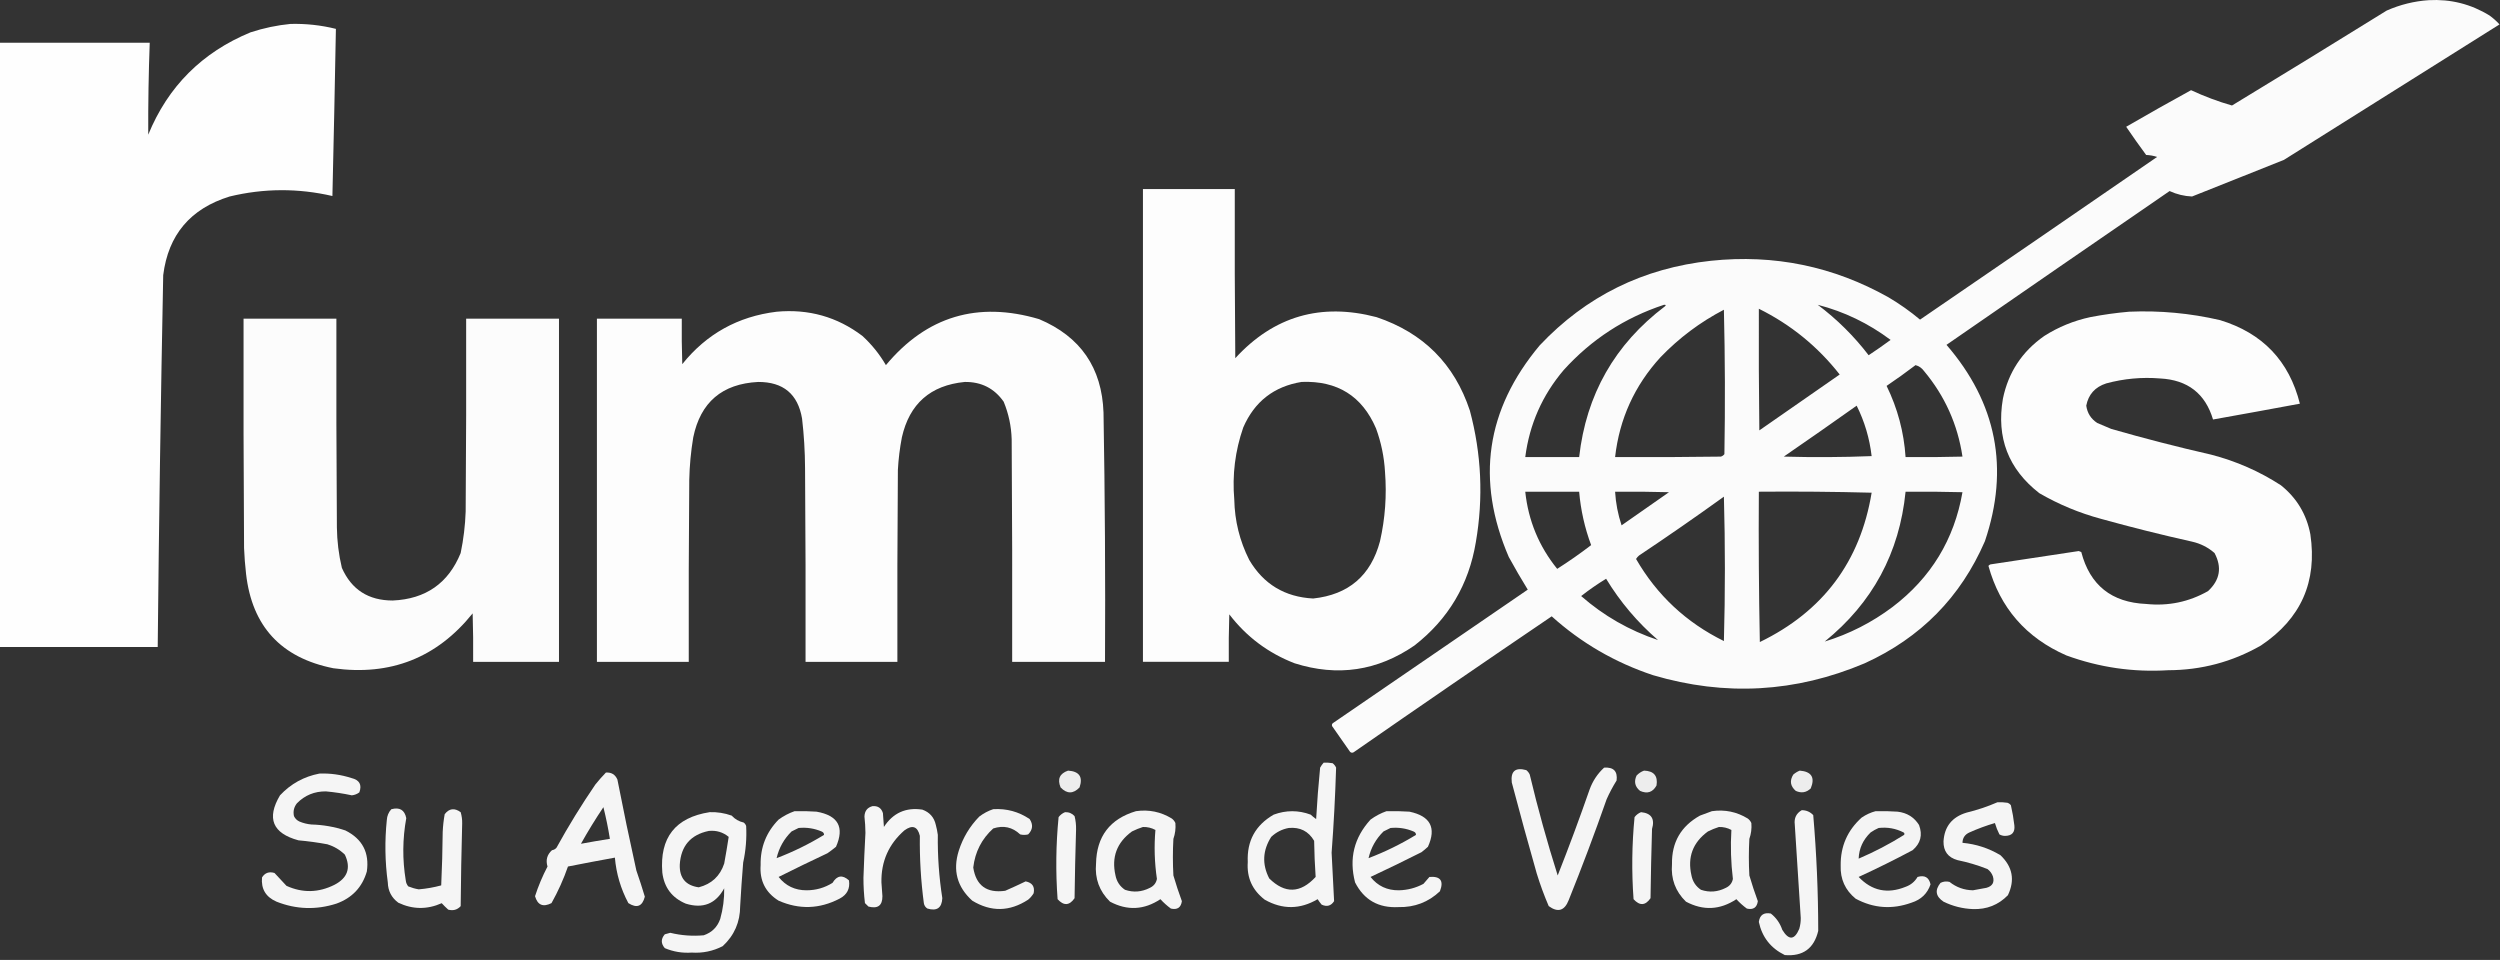
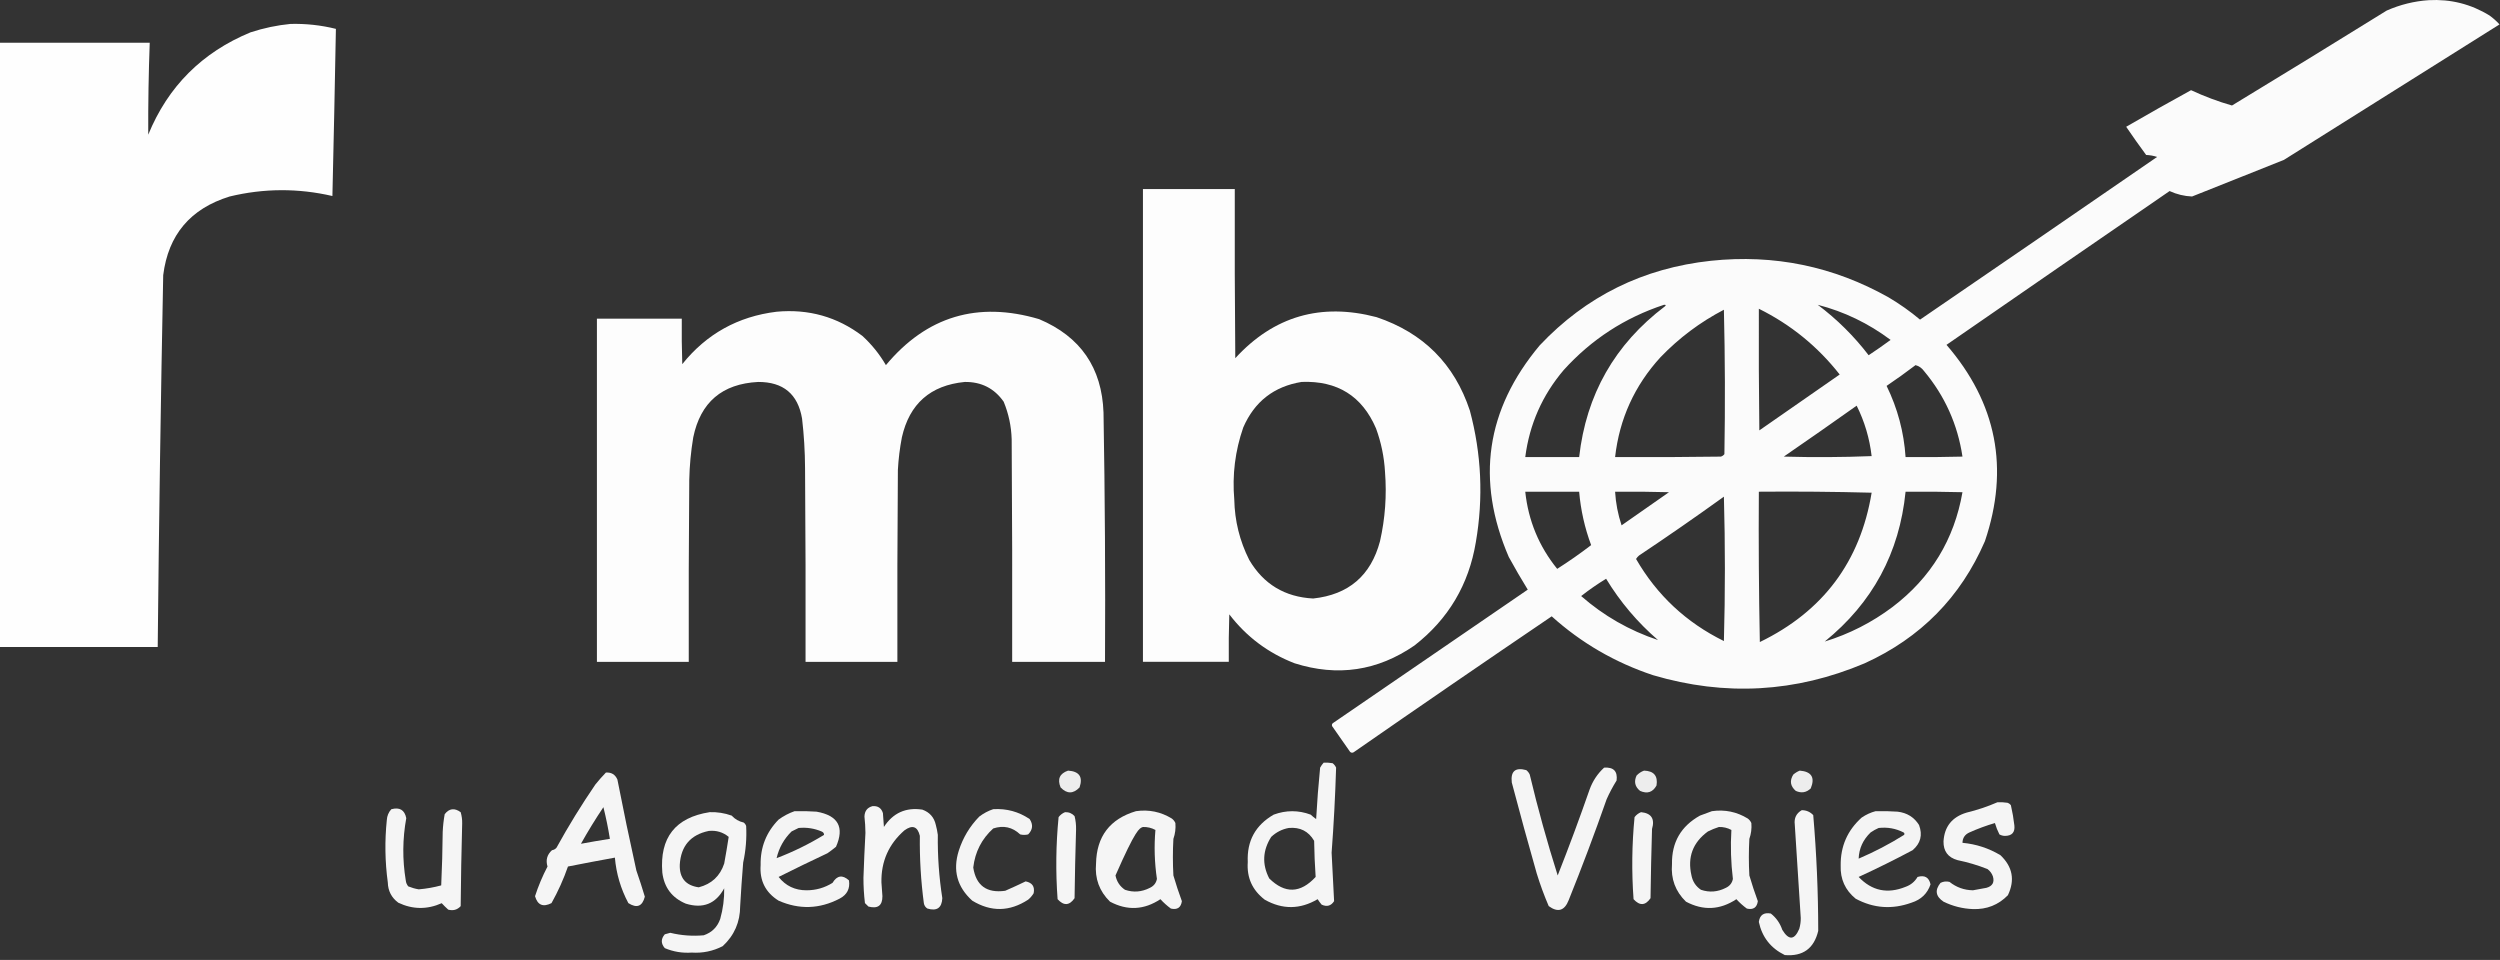
<svg xmlns="http://www.w3.org/2000/svg" width="237" height="91" viewBox="0 0 237 91" fill="none">
  <rect x="0" y="0" width="237" height="91" fill="#333333" stroke="none" />
  <path opacity="0.977" fill-rule="evenodd" clip-rule="evenodd" d="M230.234 0.017C232.322 -0.099 234.246 0.385 236.007 1.47C236.35 1.717 236.666 1.998 236.953 2.314C230.14 6.596 223.326 10.877 216.513 15.159C213.611 16.315 210.709 17.471 207.807 18.628C207.065 18.596 206.355 18.424 205.678 18.112C198.619 22.96 191.569 27.82 184.528 32.691C189.287 38.201 190.501 44.405 188.171 51.302C185.875 56.61 182.073 60.469 176.768 62.882C170.223 65.652 163.535 66.027 156.707 64.007C153.098 62.806 149.895 60.946 147.102 58.428C140.818 62.69 134.556 66.987 128.318 71.32C128.197 71.384 128.086 71.368 127.987 71.273C127.419 70.46 126.851 69.648 126.283 68.835C126.235 68.695 126.282 68.585 126.425 68.507C132.56 64.303 138.696 60.1 144.831 55.897C144.215 54.898 143.616 53.866 143.033 52.803C139.891 45.512 140.869 38.824 145.966 32.738C150.355 28.087 155.765 25.415 162.195 24.722C168.192 24.091 173.806 25.248 179.039 28.191C180.092 28.814 181.085 29.517 182.02 30.301C189.52 25.171 197.012 20.03 204.495 14.877C204.159 14.767 203.813 14.705 203.454 14.69C202.805 13.812 202.174 12.921 201.561 12.018C203.596 10.838 205.647 9.681 207.712 8.549C208.978 9.138 210.271 9.623 211.592 10.002C216.497 7.025 221.386 4.025 226.26 1.001C227.537 0.439 228.862 0.111 230.234 0.017ZM172.321 28.894C174.825 29.541 177.128 30.65 179.229 32.223C178.548 32.725 177.854 33.21 177.147 33.676C175.757 31.861 174.148 30.267 172.321 28.894ZM157.748 28.894C157.926 28.884 157.957 28.931 157.842 29.035C153.082 32.637 150.369 37.403 149.704 43.333C148.001 43.333 146.298 43.333 144.594 43.333C144.994 40.22 146.209 37.47 148.237 35.082C150.858 32.183 154.028 30.12 157.748 28.894ZM166.738 29.269C169.765 30.77 172.32 32.848 174.403 35.504C171.864 37.27 169.324 39.036 166.785 40.801C166.738 36.958 166.722 33.113 166.738 29.269ZM163.426 29.363C163.535 33.91 163.551 38.473 163.473 43.052C163.388 43.164 163.277 43.242 163.142 43.286C159.798 43.333 156.454 43.349 153.111 43.333C153.521 39.709 154.956 36.553 157.417 33.863C159.18 32.031 161.183 30.531 163.426 29.363ZM181.594 34.614C181.922 34.701 182.19 34.889 182.399 35.176C184.371 37.538 185.586 40.241 186.042 43.286C184.244 43.333 182.446 43.349 180.648 43.333C180.493 40.967 179.893 38.717 178.85 36.582C179.788 35.947 180.703 35.291 181.594 34.614ZM176.011 38.458C176.762 39.96 177.235 41.554 177.431 43.239C174.655 43.349 171.88 43.364 169.103 43.286C171.423 41.689 173.726 40.08 176.011 38.458ZM144.594 46.614C146.298 46.614 148.001 46.614 149.704 46.614C149.853 48.352 150.231 50.04 150.84 51.677C149.804 52.472 148.731 53.222 147.622 53.928C145.894 51.792 144.885 49.355 144.594 46.614ZM153.111 46.614C154.814 46.599 156.518 46.614 158.221 46.661C156.723 47.708 155.224 48.755 153.726 49.802C153.381 48.765 153.176 47.703 153.111 46.614ZM166.738 46.614C170.302 46.583 173.867 46.614 177.431 46.708C176.353 53.243 172.82 57.962 166.832 60.866C166.738 56.116 166.706 51.365 166.738 46.614ZM180.648 46.614C182.446 46.599 184.244 46.614 186.042 46.661C185.261 51.146 183.054 54.771 179.418 57.537C177.464 59.006 175.319 60.1 172.983 60.819C177.514 57.151 180.069 52.416 180.648 46.614ZM163.426 47.083C163.551 51.631 163.551 56.194 163.426 60.772C159.854 59.015 157.079 56.421 155.098 52.99C155.175 52.867 155.269 52.757 155.382 52.662C158.103 50.846 160.783 48.987 163.426 47.083ZM157.18 60.678C154.46 59.769 152.031 58.378 149.893 56.506C150.649 55.913 151.438 55.366 152.259 54.865C153.593 57.061 155.232 58.999 157.18 60.678Z" fill="white" />
  <path opacity="0.996" fill-rule="evenodd" clip-rule="evenodd" d="M27.537 2.268C28.999 2.231 30.434 2.387 31.843 2.737C31.747 8.018 31.636 13.3 31.512 18.582C28.256 17.83 25.007 17.846 21.765 18.629C18.049 19.779 15.951 22.263 15.472 26.083C15.241 37.833 15.067 49.584 14.951 61.336C9.968 61.336 4.984 61.336 0 61.336C0 42.24 0 23.145 0 4.05C4.731 4.05 9.463 4.05 14.194 4.05C14.087 6.954 14.04 9.861 14.053 12.769C15.924 8.196 19.157 4.962 23.752 3.065C24.998 2.659 26.259 2.393 27.537 2.268Z" fill="white" />
  <path opacity="0.989" fill-rule="evenodd" clip-rule="evenodd" d="M108.351 17.924C111.254 17.924 114.155 17.924 117.057 17.924C117.041 23.268 117.057 28.612 117.105 33.956C120.755 29.977 125.219 28.68 130.495 30.065C134.93 31.554 137.88 34.507 139.343 38.925C140.444 43.038 140.633 47.195 139.91 51.395C139.243 55.424 137.303 58.69 134.091 61.193C130.591 63.604 126.806 64.167 122.735 62.881C120.228 61.912 118.163 60.365 116.537 58.24C116.489 59.739 116.473 61.24 116.489 62.74C113.776 62.74 111.064 62.74 108.351 62.74C108.351 47.801 108.351 32.862 108.351 17.924ZM123.397 36.206C126.781 36.077 129.131 37.546 130.447 40.613C130.935 41.946 131.219 43.321 131.299 44.739C131.472 46.952 131.314 49.14 130.826 51.302C129.963 54.564 127.85 56.377 124.486 56.739C121.798 56.596 119.78 55.377 118.429 53.083C117.524 51.286 117.051 49.38 117.01 47.364C116.807 45.02 117.09 42.739 117.862 40.519C118.926 38.071 120.771 36.633 123.397 36.206Z" fill="white" />
  <path opacity="0.989" fill-rule="evenodd" clip-rule="evenodd" d="M73.622 29.552C76.652 29.271 79.365 30.036 81.76 31.849C82.645 32.663 83.386 33.585 83.984 34.615C87.842 29.986 92.684 28.533 98.509 30.255C102.43 31.91 104.464 34.863 104.613 39.115C104.749 46.99 104.797 54.865 104.755 62.742C101.821 62.742 98.888 62.742 95.954 62.742C95.971 55.71 95.954 48.678 95.907 41.647C95.872 40.411 95.619 39.223 95.15 38.084C94.261 36.815 93.03 36.19 91.46 36.209C88.205 36.526 86.218 38.276 85.498 41.459C85.302 42.482 85.175 43.513 85.119 44.553C85.072 50.616 85.056 56.679 85.072 62.742C82.17 62.742 79.268 62.742 76.366 62.742C76.382 56.617 76.366 50.491 76.319 44.366C76.311 42.797 76.217 41.234 76.035 39.678C75.64 37.356 74.252 36.2 71.871 36.209C68.457 36.385 66.406 38.135 65.72 41.459C65.497 42.794 65.371 44.138 65.342 45.491C65.294 51.241 65.278 56.992 65.294 62.742C62.392 62.742 59.49 62.742 56.588 62.742C56.588 51.898 56.588 41.053 56.588 30.208C59.27 30.208 61.951 30.208 64.632 30.208C64.616 31.646 64.632 33.084 64.679 34.521C66.978 31.656 69.959 29.999 73.622 29.552Z" fill="white" />
-   <path opacity="0.987" fill-rule="evenodd" clip-rule="evenodd" d="M201.846 29.55C204.755 29.425 207.626 29.691 210.457 30.347C214.487 31.574 217.01 34.215 218.028 38.269C215.285 38.779 212.541 39.279 209.795 39.769C209.062 37.31 207.39 36.013 204.779 35.878C203.047 35.737 201.343 35.894 199.669 36.347C198.614 36.689 197.983 37.392 197.777 38.457C197.876 39.163 198.222 39.71 198.818 40.097C199.26 40.285 199.701 40.472 200.143 40.66C203.274 41.561 206.428 42.373 209.606 43.098C211.98 43.712 214.188 44.681 216.23 46.004C217.729 47.207 218.659 48.754 219.021 50.645C219.69 55.146 218.129 58.662 214.337 61.193C211.621 62.749 208.688 63.53 205.536 63.537C202.216 63.741 198.998 63.272 195.884 62.131C192.068 60.458 189.607 57.63 188.503 53.645C188.553 53.581 188.616 53.534 188.692 53.505C191.485 53.088 194.276 52.666 197.067 52.239C197.146 52.27 197.225 52.302 197.304 52.333C198.124 55.473 200.175 57.114 203.455 57.255C205.55 57.472 207.506 57.066 209.322 56.036C210.455 54.986 210.66 53.783 209.937 52.427C209.325 51.891 208.616 51.531 207.808 51.348C204.918 50.703 202.047 49.984 199.196 49.192C197.127 48.635 195.172 47.823 193.329 46.754C190.394 44.471 189.243 41.486 189.875 37.8C190.389 35.297 191.698 33.313 193.802 31.847C195.141 30.996 196.592 30.402 198.155 30.065C199.39 29.827 200.62 29.655 201.846 29.55Z" fill="white" />
-   <path opacity="0.984" fill-rule="evenodd" clip-rule="evenodd" d="M23.089 30.208C26.023 30.208 28.956 30.208 31.89 30.208C31.874 36.802 31.89 43.397 31.937 49.991C31.952 51.291 32.109 52.572 32.41 53.835C33.324 55.899 34.932 56.93 37.236 56.929C40.363 56.788 42.508 55.288 43.671 52.429C43.941 51.13 44.099 49.818 44.145 48.491C44.192 42.397 44.208 36.302 44.192 30.208C47.125 30.208 50.059 30.208 52.992 30.208C52.992 41.053 52.992 51.897 52.992 62.742C50.28 62.742 47.567 62.742 44.854 62.742C44.87 61.21 44.854 59.679 44.807 58.148C41.42 62.364 37.019 64.098 31.606 63.351C26.652 62.366 23.892 59.382 23.326 54.398C23.233 53.587 23.17 52.775 23.137 51.96C23.089 44.709 23.073 37.459 23.089 30.208Z" fill="white" />
  <path opacity="0.949" fill-rule="evenodd" clip-rule="evenodd" d="M125.48 72.304C125.765 72.288 126.049 72.304 126.331 72.351C126.478 72.465 126.589 72.605 126.663 72.773C126.581 75.462 126.439 78.15 126.237 80.836C126.321 82.369 126.4 83.901 126.473 85.43C126.181 85.881 125.786 85.99 125.29 85.758C125.152 85.595 125.026 85.423 124.912 85.243C123.248 86.223 121.576 86.239 119.896 85.29C118.72 84.388 118.185 83.201 118.288 81.727C118.194 79.724 119.015 78.224 120.748 77.226C121.921 76.795 123.087 76.795 124.249 77.226C124.414 77.378 124.587 77.519 124.77 77.648C124.86 76.02 124.987 74.395 125.148 72.773C125.243 72.602 125.353 72.445 125.48 72.304ZM122.168 78.492C123.244 78.392 124.049 78.799 124.581 79.711C124.598 80.859 124.645 81.999 124.723 83.133C123.282 84.696 121.816 84.743 120.322 83.274C119.632 81.936 119.694 80.623 120.512 79.336C120.988 78.889 121.539 78.608 122.168 78.492Z" fill="white" />
  <path opacity="0.949" fill-rule="evenodd" clip-rule="evenodd" d="M152.07 72.772C152.968 72.709 153.362 73.115 153.253 73.991C152.896 74.563 152.581 75.157 152.307 75.773C151.182 78.989 149.983 82.177 148.711 85.336C148.316 86.345 147.686 86.532 146.818 85.898C146.384 84.889 146.005 83.857 145.682 82.805C144.864 79.936 144.076 77.061 143.317 74.179C143.194 73.112 143.652 72.722 144.689 73.007C144.835 73.121 144.946 73.261 145.02 73.429C145.787 76.648 146.671 79.836 147.67 82.992C148.734 80.298 149.743 77.579 150.698 74.835C150.993 74.028 151.45 73.341 152.07 72.772Z" fill="white" />
  <path opacity="0.908" fill-rule="evenodd" clip-rule="evenodd" d="M101.254 73.055C102.318 73.123 102.68 73.654 102.342 74.648C101.743 75.273 101.143 75.273 100.544 74.648C100.218 73.859 100.455 73.328 101.254 73.055Z" fill="white" />
  <path opacity="0.908" fill-rule="evenodd" clip-rule="evenodd" d="M155.856 73.055C156.787 73.086 157.182 73.555 157.039 74.461C156.685 75.11 156.165 75.282 155.478 74.977C154.992 74.581 154.881 74.097 155.146 73.523C155.352 73.305 155.588 73.149 155.856 73.055Z" fill="white" />
  <path opacity="0.909" fill-rule="evenodd" clip-rule="evenodd" d="M170.618 73.055C171.737 73.147 172.084 73.709 171.659 74.742C171.244 75.138 170.771 75.216 170.239 74.977C169.72 74.527 169.64 74.011 170.003 73.43C170.193 73.266 170.398 73.141 170.618 73.055Z" fill="white" />
  <path opacity="0.952" fill-rule="evenodd" clip-rule="evenodd" d="M57.439 73.239C57.955 73.202 58.318 73.421 58.528 73.895C59.091 76.778 59.69 79.653 60.326 82.521C60.613 83.344 60.881 84.173 61.13 85.006C60.896 85.926 60.376 86.13 59.569 85.615C58.85 84.267 58.424 82.829 58.291 81.302C56.806 81.571 55.324 81.853 53.843 82.146C53.427 83.346 52.907 84.503 52.282 85.615C51.483 86.024 50.963 85.804 50.721 84.959C51.036 83.989 51.431 83.052 51.904 82.146C51.719 81.537 51.861 81.021 52.329 80.599C52.502 80.573 52.644 80.495 52.755 80.365C53.89 78.302 55.121 76.302 56.446 74.364C56.761 73.973 57.093 73.598 57.439 73.239ZM55.074 79.99C55.734 78.807 56.444 77.651 57.203 76.52C57.451 77.513 57.656 78.513 57.818 79.521C56.901 79.665 55.986 79.821 55.074 79.99Z" fill="white" />
-   <path opacity="0.949" fill-rule="evenodd" clip-rule="evenodd" d="M30.281 73.335C31.316 73.296 32.325 73.437 33.309 73.757C34.079 73.939 34.331 74.392 34.066 75.116C33.858 75.274 33.621 75.368 33.356 75.398C32.543 75.224 31.723 75.099 30.896 75.023C29.815 75.015 28.901 75.39 28.152 76.148C27.865 76.512 27.77 76.918 27.868 77.367C27.978 77.601 28.152 77.773 28.388 77.882C28.752 78.034 29.131 78.127 29.524 78.163C30.627 78.191 31.699 78.379 32.741 78.726C34.354 79.53 35.032 80.827 34.776 82.617C34.34 84.112 33.378 85.128 31.89 85.664C29.973 86.277 28.08 86.216 26.212 85.477C25.195 85.033 24.738 84.267 24.84 83.18C25.114 82.743 25.508 82.603 26.023 82.758C26.399 83.156 26.778 83.562 27.158 83.977C28.681 84.667 30.195 84.636 31.7 83.883C32.956 83.234 33.287 82.281 32.694 81.023C32.225 80.564 31.673 80.236 31.038 80.039C30.13 79.871 29.215 79.746 28.294 79.664C25.836 78.997 25.253 77.575 26.543 75.398C27.568 74.304 28.814 73.617 30.281 73.335Z" fill="white" />
  <path opacity="0.948" fill-rule="evenodd" clip-rule="evenodd" d="M189.355 76.055C189.672 76.04 189.987 76.055 190.301 76.102C190.436 76.145 190.547 76.224 190.632 76.336C190.779 76.968 190.889 77.609 190.963 78.258C191.03 78.911 190.731 79.239 190.064 79.243C189.878 79.239 189.705 79.192 189.544 79.102C189.367 78.752 189.225 78.393 189.118 78.024C188.295 78.265 187.491 78.562 186.705 78.915C186.274 79.107 186.052 79.436 186.043 79.899C187.334 80.018 188.532 80.409 189.639 81.071C190.798 82.168 191.034 83.434 190.348 84.868C189.448 85.788 188.344 86.225 187.036 86.181C186.054 86.144 185.124 85.91 184.245 85.478C183.497 84.978 183.403 84.384 183.961 83.696C184.232 83.559 184.516 83.528 184.813 83.603C185.459 84.118 186.2 84.384 187.036 84.399C187.459 84.328 187.885 84.25 188.314 84.165C188.885 84.006 189.091 83.647 188.929 83.087C188.829 82.8 188.655 82.565 188.408 82.384C187.489 82.02 186.542 81.739 185.57 81.54C184.669 81.287 184.227 80.693 184.245 79.758C184.331 78.359 185.057 77.453 186.421 77.039C187.438 76.792 188.416 76.464 189.355 76.055Z" fill="white" />
  <path opacity="0.956" fill-rule="evenodd" clip-rule="evenodd" d="M82.707 76.424C83.219 76.379 83.55 76.598 83.701 77.081C83.732 77.518 83.764 77.956 83.795 78.393C84.662 77.065 85.876 76.518 87.438 76.753C88.133 77.003 88.559 77.487 88.716 78.206C88.799 78.514 88.863 78.827 88.905 79.143C88.879 81.156 89.021 83.156 89.331 85.144C89.288 86.072 88.815 86.4 87.912 86.128C87.723 86.005 87.614 85.833 87.58 85.613C87.299 83.498 87.174 81.373 87.202 79.237C86.985 78.341 86.496 78.169 85.735 78.722C84.252 80.021 83.526 81.662 83.559 83.644C83.582 84.082 83.614 84.519 83.653 84.956C83.658 85.847 83.216 86.175 82.328 85.941C82.218 85.831 82.108 85.722 81.997 85.613C81.901 84.819 81.854 84.022 81.855 83.222C81.903 81.799 81.966 80.377 82.044 78.956C82.039 78.438 82.007 77.922 81.95 77.409C81.968 76.884 82.22 76.556 82.707 76.424Z" fill="white" />
  <path opacity="0.95" fill-rule="evenodd" clip-rule="evenodd" d="M37.095 76.716C37.884 76.499 38.357 76.781 38.514 77.559C38.157 79.525 38.141 81.494 38.467 83.466C38.489 83.68 38.568 83.867 38.704 84.029C39.024 84.159 39.355 84.253 39.697 84.31C40.42 84.25 41.13 84.124 41.827 83.935C41.905 82.248 41.953 80.56 41.968 78.872C41.993 78.305 42.056 77.742 42.158 77.184C42.585 76.633 43.09 76.57 43.672 76.997C43.775 77.345 43.823 77.705 43.814 78.075C43.743 80.684 43.696 83.293 43.672 85.904C43.35 86.251 42.956 86.36 42.489 86.232C42.273 86.036 42.068 85.832 41.874 85.623C40.487 86.239 39.115 86.222 37.758 85.576C37.115 85.099 36.784 84.458 36.764 83.654C36.497 81.688 36.466 79.719 36.669 77.747C36.693 77.347 36.835 77.004 37.095 76.716Z" fill="white" />
  <path opacity="0.943" fill-rule="evenodd" clip-rule="evenodd" d="M94.157 76.71C95.419 76.633 96.571 76.945 97.611 77.648C97.957 78.17 97.91 78.655 97.469 79.101C97.216 79.164 96.965 79.164 96.712 79.101C95.976 78.408 95.124 78.22 94.157 78.539C93.066 79.529 92.435 80.763 92.264 82.242C92.531 83.954 93.541 84.689 95.293 84.446C95.947 84.16 96.595 83.863 97.232 83.555C97.864 83.681 98.116 84.056 97.99 84.68C97.851 84.911 97.678 85.114 97.469 85.289C95.714 86.435 93.947 86.466 92.17 85.383C90.733 84.087 90.307 82.508 90.892 80.648C91.286 79.414 91.933 78.335 92.832 77.414C93.242 77.102 93.683 76.867 94.157 76.71Z" fill="white" />
  <path opacity="0.952" fill-rule="evenodd" clip-rule="evenodd" d="M170.806 76.805C171.239 76.806 171.601 76.963 171.895 77.273C172.208 80.924 172.366 84.58 172.368 88.243C171.971 89.918 170.915 90.683 169.198 90.54C167.867 89.889 167.047 88.843 166.737 87.399C166.825 86.745 167.204 86.479 167.873 86.602C168.385 87.004 168.747 87.52 168.961 88.149C169.578 89.162 170.114 89.13 170.57 88.055C170.668 87.72 170.716 87.377 170.712 87.024C170.524 84.071 170.335 81.117 170.144 78.164C170.068 77.556 170.29 77.103 170.806 76.805Z" fill="white" />
  <path opacity="0.944" fill-rule="evenodd" clip-rule="evenodd" d="M75.326 76.899C76.02 76.883 76.714 76.899 77.408 76.946C79.458 77.306 80.073 78.416 79.253 80.274C78.993 80.489 78.725 80.692 78.449 80.884C76.891 81.616 75.346 82.366 73.812 83.134C74.479 83.98 75.362 84.401 76.461 84.4C77.353 84.398 78.173 84.163 78.922 83.696C79.35 82.985 79.871 82.907 80.483 83.462C80.6 84.247 80.3 84.824 79.584 85.197C77.687 86.18 75.763 86.242 73.812 85.384C72.568 84.608 72.001 83.483 72.108 82.009C72.073 80.33 72.641 78.892 73.812 77.696C74.283 77.353 74.788 77.087 75.326 76.899ZM75.704 78.493C76.462 78.418 77.187 78.528 77.881 78.821C78.047 78.888 78.126 78.998 78.117 79.149C76.68 80.025 75.181 80.76 73.622 81.352C73.85 80.37 74.323 79.527 75.042 78.821C75.271 78.707 75.492 78.598 75.704 78.493Z" fill="white" />
-   <path opacity="0.949" fill-rule="evenodd" clip-rule="evenodd" d="M107.689 76.899C108.914 76.724 110.049 76.959 111.096 77.602C111.242 77.716 111.353 77.856 111.427 78.024C111.471 78.54 111.408 79.04 111.238 79.524C111.174 80.68 111.174 81.837 111.238 82.993C111.478 83.815 111.746 84.628 112.042 85.431C111.956 86.036 111.61 86.271 111.001 86.134C110.641 85.871 110.31 85.575 110.007 85.243C108.458 86.27 106.866 86.349 105.229 85.478C104.218 84.489 103.776 83.286 103.904 81.868C103.955 79.295 105.216 77.638 107.689 76.899ZM108.351 78.399C108.773 78.387 109.167 78.481 109.534 78.68C109.401 80.221 109.448 81.768 109.676 83.321C109.603 83.706 109.383 83.988 109.014 84.165C108.238 84.562 107.45 84.625 106.648 84.352C106.163 84.026 105.864 83.573 105.749 82.993C105.354 81.26 105.875 79.869 107.31 78.821C107.657 78.65 108.003 78.509 108.351 78.399Z" fill="white" />
-   <path opacity="0.946" fill-rule="evenodd" clip-rule="evenodd" d="M131.441 76.899C132.167 76.883 132.893 76.899 133.618 76.946C135.603 77.364 136.186 78.473 135.368 80.274C135.172 80.457 134.967 80.629 134.753 80.79C133.153 81.598 131.544 82.379 129.927 83.134C130.606 83.994 131.505 84.415 132.624 84.4C133.446 84.38 134.218 84.176 134.942 83.79C135.132 83.572 135.321 83.352 135.51 83.134C136.559 83.049 136.89 83.502 136.504 84.493C135.41 85.526 134.101 86.026 132.577 85.993C130.678 86.093 129.306 85.312 128.46 83.65C127.874 81.394 128.363 79.41 129.927 77.696C130.398 77.353 130.904 77.087 131.441 76.899ZM131.82 78.493C132.577 78.418 133.302 78.528 133.996 78.821C134.163 78.888 134.241 78.998 134.233 79.149C132.798 80.024 131.3 80.758 129.738 81.352C129.965 80.37 130.438 79.527 131.157 78.821C131.387 78.707 131.608 78.598 131.82 78.493Z" fill="white" />
+   <path opacity="0.949" fill-rule="evenodd" clip-rule="evenodd" d="M107.689 76.899C108.914 76.724 110.049 76.959 111.096 77.602C111.242 77.716 111.353 77.856 111.427 78.024C111.471 78.54 111.408 79.04 111.238 79.524C111.174 80.68 111.174 81.837 111.238 82.993C111.478 83.815 111.746 84.628 112.042 85.431C111.956 86.036 111.61 86.271 111.001 86.134C110.641 85.871 110.31 85.575 110.007 85.243C108.458 86.27 106.866 86.349 105.229 85.478C104.218 84.489 103.776 83.286 103.904 81.868C103.955 79.295 105.216 77.638 107.689 76.899ZM108.351 78.399C108.773 78.387 109.167 78.481 109.534 78.68C109.401 80.221 109.448 81.768 109.676 83.321C109.603 83.706 109.383 83.988 109.014 84.165C108.238 84.562 107.45 84.625 106.648 84.352C106.163 84.026 105.864 83.573 105.749 82.993C107.657 78.65 108.003 78.509 108.351 78.399Z" fill="white" />
  <path opacity="0.95" fill-rule="evenodd" clip-rule="evenodd" d="M162.291 76.899C163.515 76.724 164.651 76.959 165.697 77.602C165.844 77.716 165.955 77.856 166.028 78.024C166.073 78.54 166.009 79.04 165.839 79.524C165.776 80.68 165.776 81.837 165.839 82.993C166.079 83.815 166.347 84.628 166.643 85.431C166.557 86.036 166.211 86.271 165.603 86.134C165.243 85.871 164.912 85.575 164.609 85.243C163.06 86.27 161.467 86.349 159.83 85.478C158.829 84.504 158.388 83.316 158.505 81.915C158.47 79.857 159.353 78.326 161.155 77.32C161.54 77.168 161.919 77.027 162.291 76.899ZM162.953 78.399C163.374 78.387 163.769 78.481 164.136 78.68C164.043 80.228 164.09 81.775 164.278 83.321C164.205 83.706 163.984 83.988 163.615 84.165C162.839 84.562 162.051 84.625 161.25 84.352C160.764 84.026 160.465 83.573 160.351 82.993C159.956 81.26 160.476 79.869 161.912 78.821C162.258 78.65 162.605 78.509 162.953 78.399Z" fill="white" />
  <path opacity="0.945" fill-rule="evenodd" clip-rule="evenodd" d="M177.809 76.899C178.504 76.883 179.197 76.899 179.891 76.946C180.785 77.051 181.464 77.473 181.926 78.212C182.278 79.16 182.073 79.957 181.31 80.602C179.636 81.494 177.933 82.338 176.2 83.134C177.451 84.454 178.933 84.766 180.648 84.071C181.142 83.894 181.521 83.582 181.784 83.134C182.456 82.936 182.867 83.17 183.014 83.837C182.72 84.707 182.12 85.285 181.216 85.572C179.383 86.237 177.616 86.112 175.917 85.197C174.923 84.385 174.45 83.338 174.497 82.056C174.473 80.237 175.135 78.721 176.484 77.508C176.899 77.225 177.34 77.022 177.809 76.899ZM178.093 78.493C178.93 78.397 179.718 78.537 180.459 78.915C180.549 78.982 180.565 79.06 180.506 79.149C179.135 80.008 177.7 80.758 176.2 81.399C176.238 80.432 176.617 79.604 177.336 78.915C177.582 78.746 177.835 78.606 178.093 78.493Z" fill="white" />
  <path opacity="0.949" fill-rule="evenodd" clip-rule="evenodd" d="M67.282 76.992C67.998 76.969 68.692 77.079 69.364 77.32C69.673 77.658 70.052 77.877 70.499 77.976C70.613 78.061 70.692 78.17 70.736 78.305C70.797 79.472 70.703 80.628 70.452 81.774C70.34 83.147 70.245 84.522 70.168 85.899C70.165 87.41 69.613 88.676 68.512 89.696C67.594 90.169 66.616 90.372 65.579 90.305C64.69 90.367 63.838 90.227 63.024 89.884C62.645 89.446 62.645 89.009 63.024 88.571C63.199 88.532 63.373 88.485 63.544 88.43C64.587 88.684 65.644 88.762 66.714 88.665C67.485 88.401 68.005 87.886 68.276 87.118C68.545 86.165 68.671 85.196 68.654 84.211C67.855 85.684 66.641 86.169 65.011 85.665C63.7 85.113 62.958 84.129 62.787 82.711C62.526 79.406 64.024 77.5 67.282 76.992ZM67.188 78.773C67.906 78.701 68.537 78.888 69.08 79.336C68.952 80.18 68.81 81.024 68.654 81.867C68.262 83.053 67.458 83.803 66.241 84.118C64.999 83.943 64.4 83.224 64.443 81.961C64.555 80.195 65.47 79.133 67.188 78.773Z" fill="white" />
  <path opacity="0.946" fill-rule="evenodd" clip-rule="evenodd" d="M100.97 76.993C101.33 76.981 101.63 77.106 101.869 77.368C101.974 77.779 102.021 78.201 102.011 78.633C101.944 80.805 101.897 82.977 101.869 85.15C101.38 85.857 100.843 85.888 100.26 85.243C100.069 82.647 100.101 80.053 100.355 77.462C100.525 77.243 100.73 77.087 100.97 76.993Z" fill="white" />
  <path opacity="0.947" fill-rule="evenodd" clip-rule="evenodd" d="M155.571 76.993C156.549 77.091 156.896 77.622 156.612 78.587C156.546 80.774 156.498 82.962 156.47 85.15C155.981 85.857 155.444 85.888 154.861 85.243C154.672 82.647 154.703 80.053 154.956 77.462C155.126 77.243 155.332 77.087 155.571 76.993Z" fill="white" />
</svg>